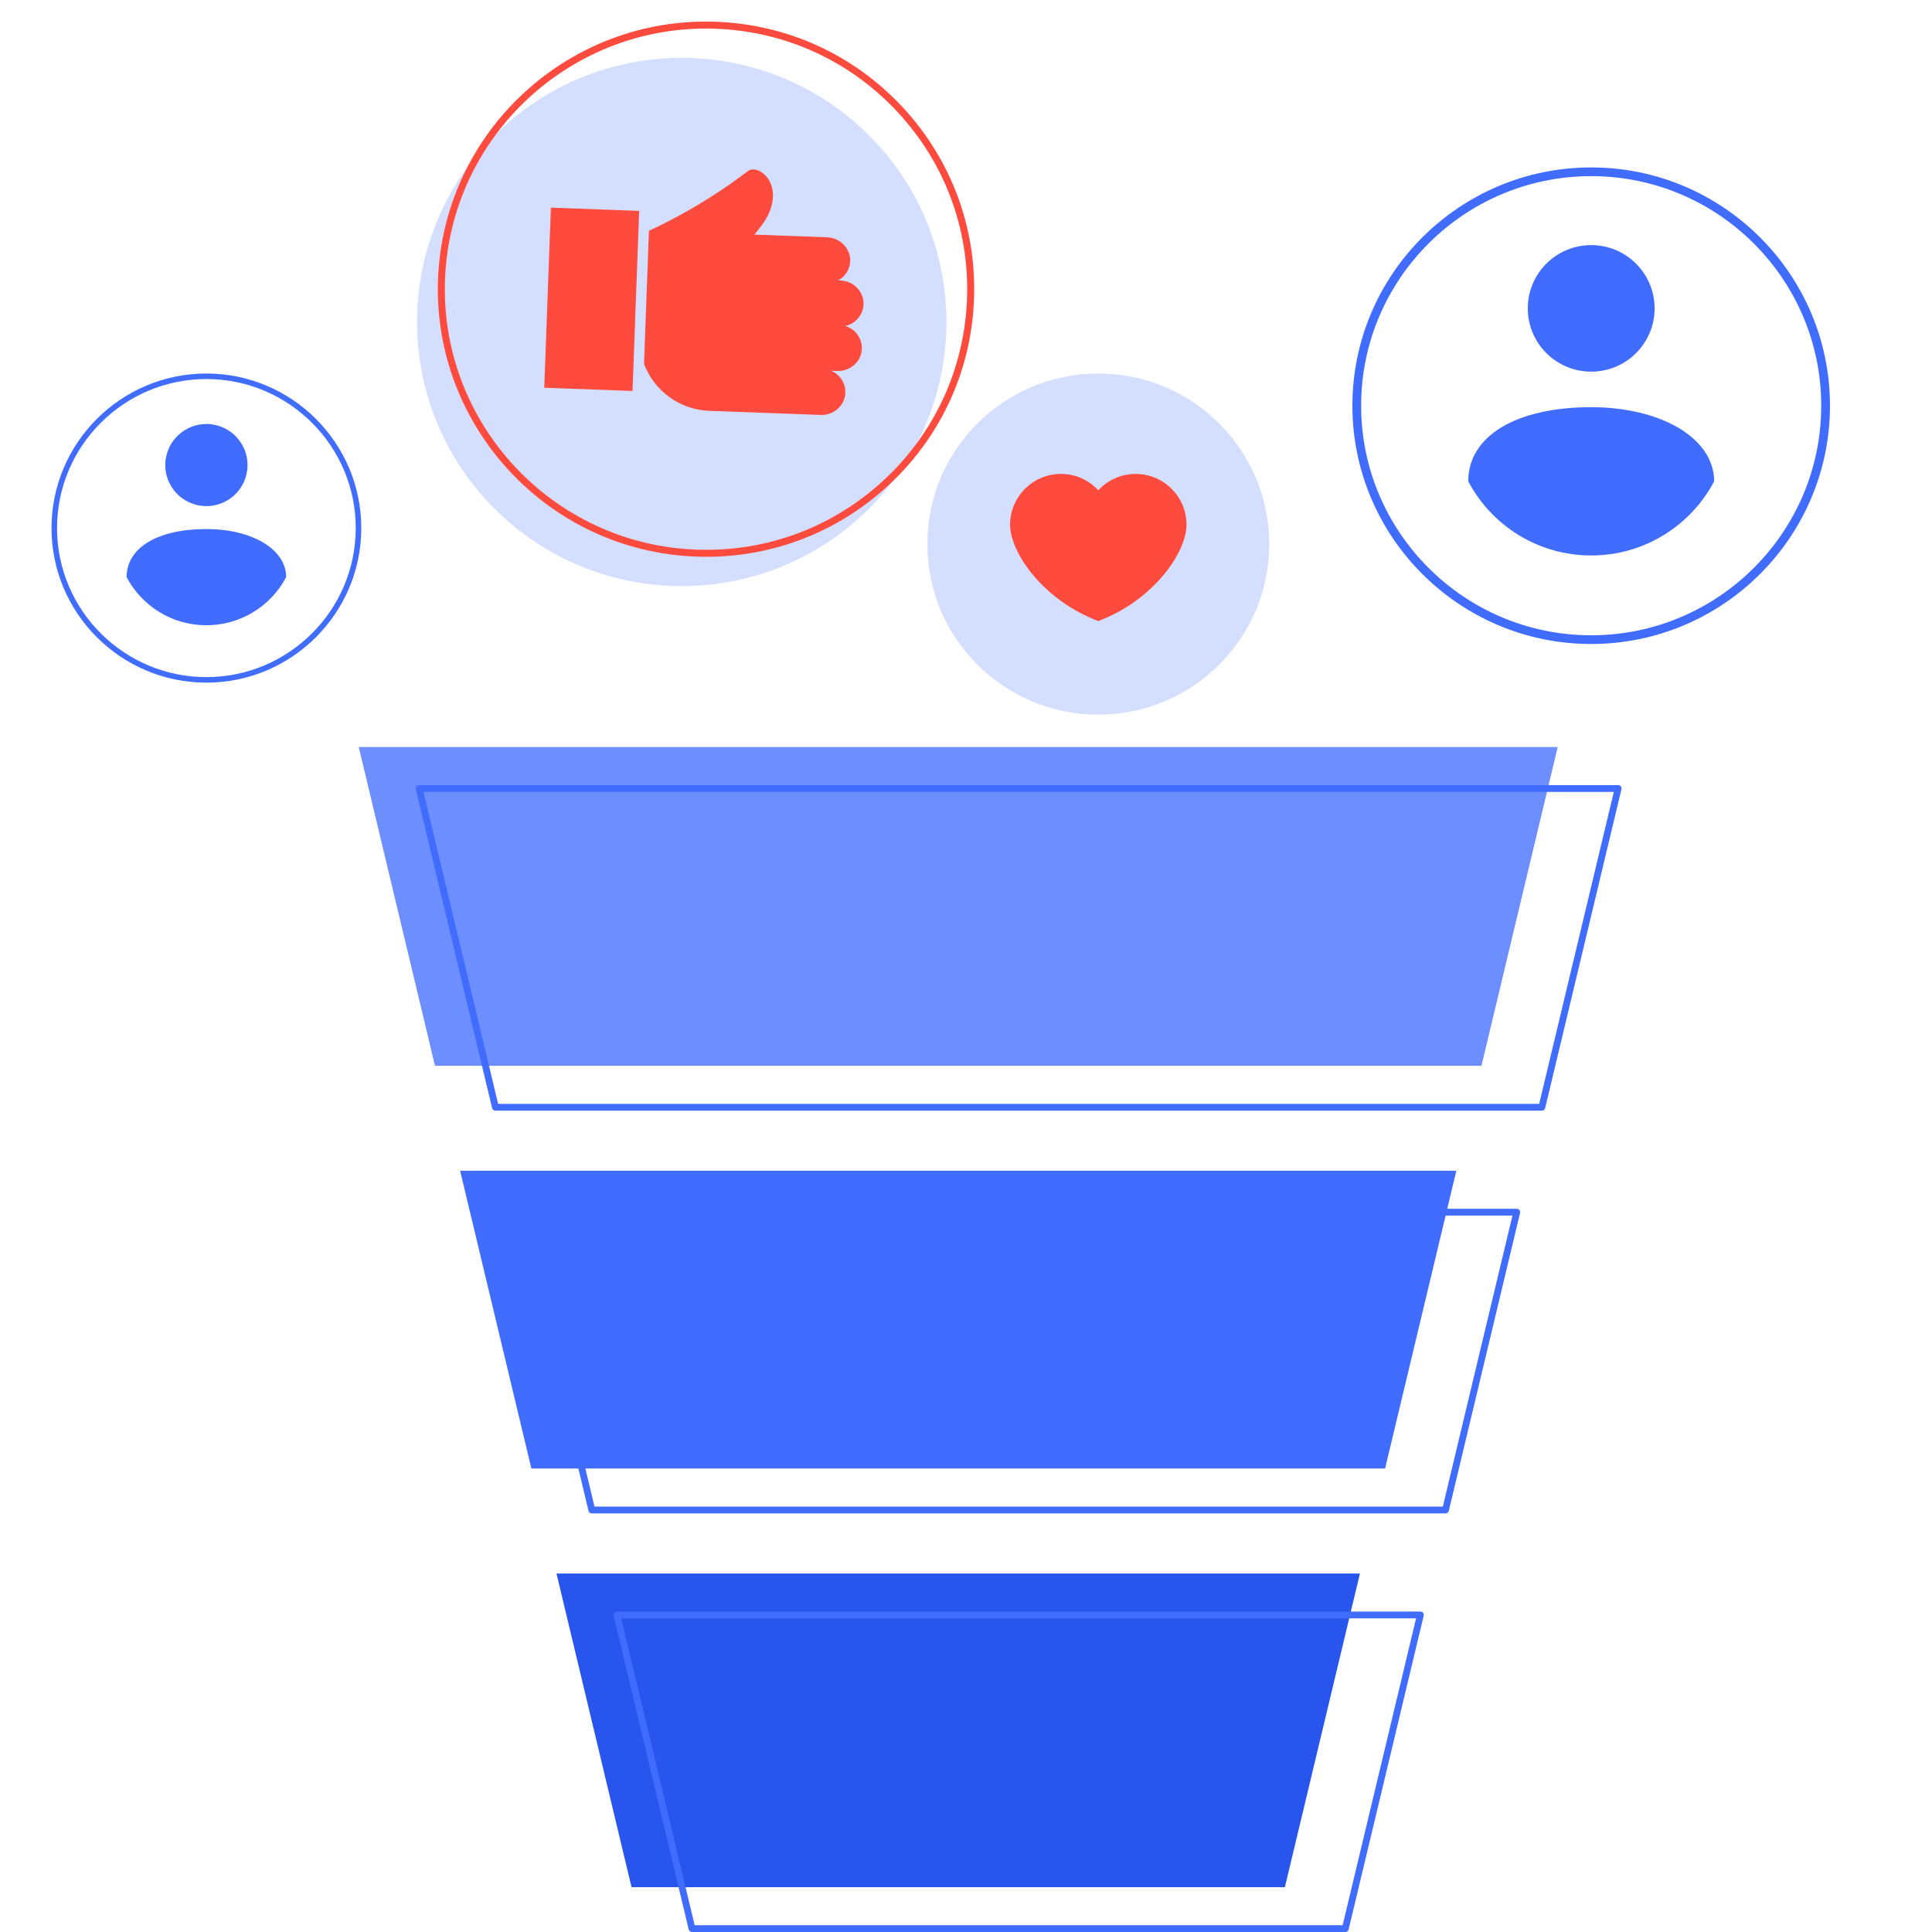
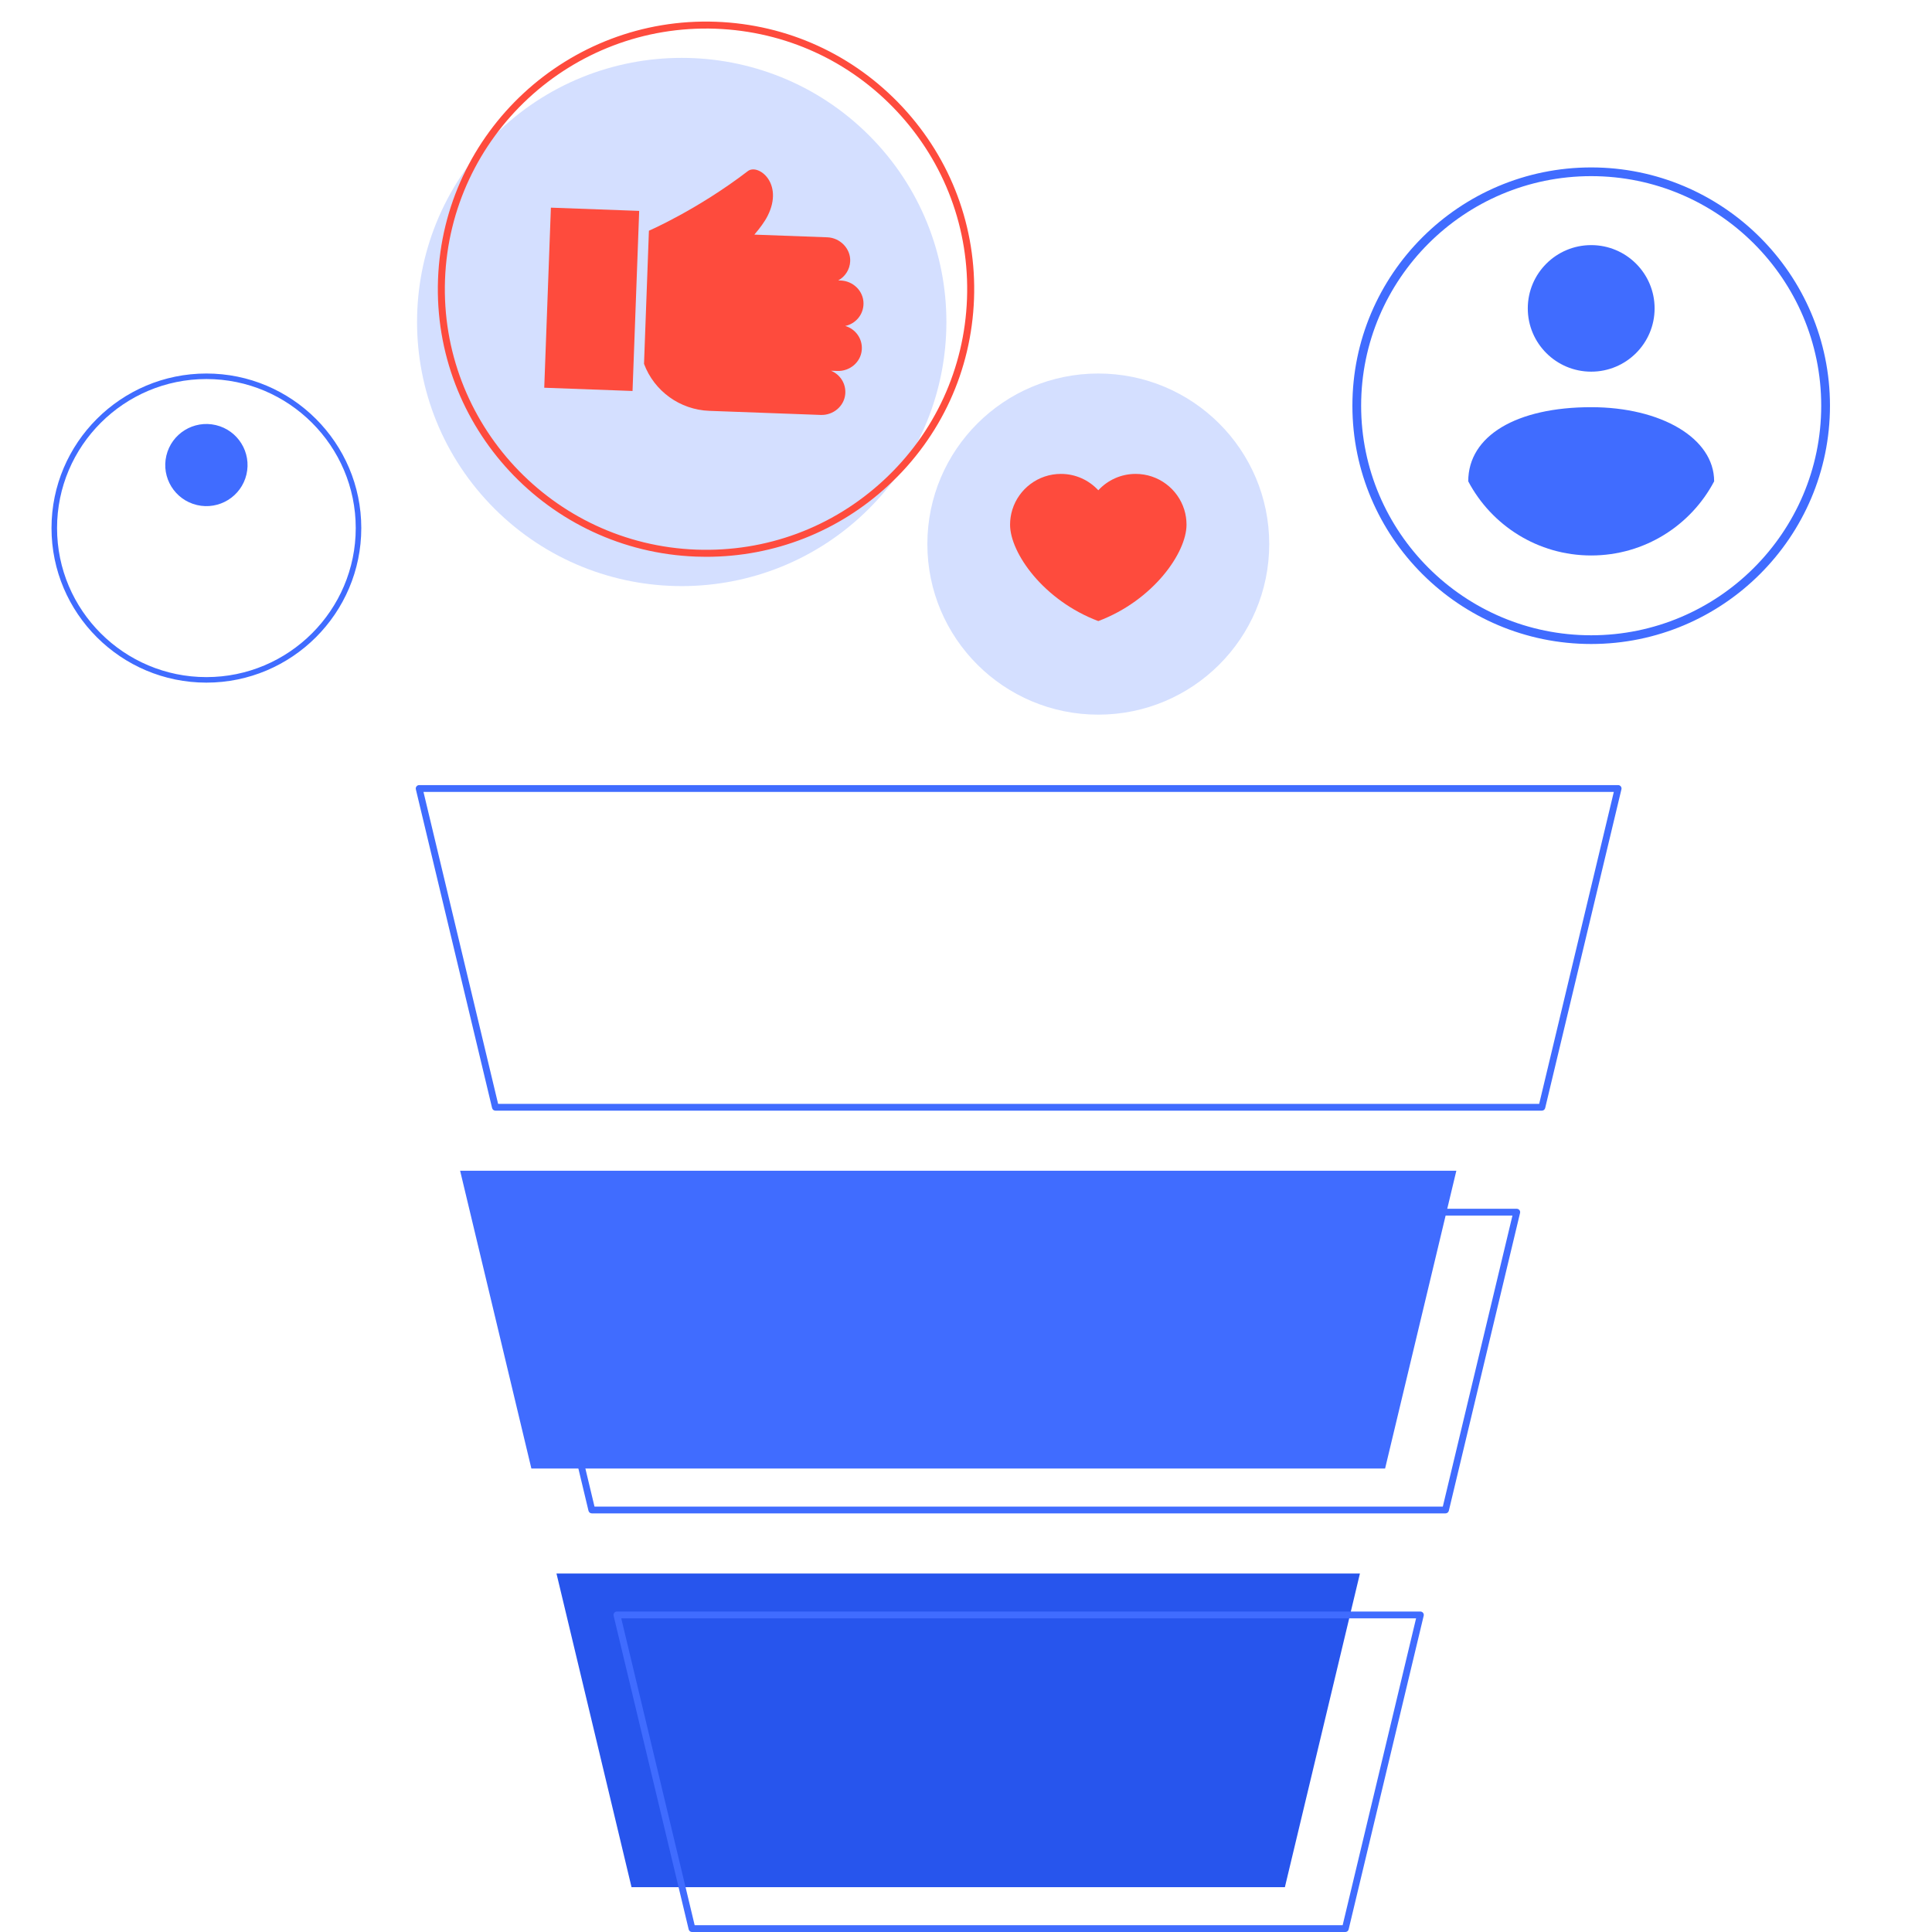
<svg xmlns="http://www.w3.org/2000/svg" width="100" height="100" viewBox="0 0 100 100" fill="none">
  <g clip-path="url(#clip0_1326_1932)">
    <path d="M70.39 81.444L66.505 97.68H32.688L28.803 81.444H70.39Z" fill="#2755ED" />
    <path d="M75.38 60.598L71.692 76.011H27.504L23.816 60.598H75.38Z" fill="#406CFF" />
-     <path d="M80.626 38.667L76.68 55.165H22.515L18.568 38.667H80.626Z" fill="#6C8EFF" />
    <path d="M69.634 100H35.817C35.736 100 35.665 99.945 35.646 99.865L31.761 83.63C31.748 83.578 31.76 83.522 31.794 83.48C31.827 83.438 31.878 83.413 31.932 83.413H73.519C73.573 83.413 73.624 83.438 73.657 83.48C73.691 83.522 73.703 83.578 73.69 83.63L69.805 99.865C69.787 99.945 69.716 100 69.634 100ZM35.956 99.649H69.495L73.296 83.765H32.156L35.956 99.649Z" fill="#406CFF" />
    <path d="M74.819 78.332H30.632C30.55 78.332 30.479 78.276 30.46 78.197L26.772 62.783C26.76 62.731 26.772 62.676 26.805 62.633C26.839 62.591 26.89 62.566 26.944 62.566H78.507C78.561 62.566 78.612 62.591 78.645 62.633C78.679 62.676 78.691 62.731 78.678 62.783L74.991 78.197C74.972 78.276 74.901 78.332 74.819 78.332ZM30.771 77.98H74.68L78.284 62.918H27.167L30.771 77.98Z" fill="#406CFF" />
    <path d="M79.807 57.487H25.643C25.561 57.487 25.49 57.431 25.471 57.352L21.524 40.853C21.512 40.801 21.524 40.746 21.558 40.704C21.591 40.661 21.642 40.637 21.696 40.637H83.754C83.808 40.637 83.859 40.661 83.892 40.704C83.926 40.746 83.938 40.801 83.925 40.853L79.978 57.352C79.959 57.431 79.888 57.487 79.807 57.487ZM25.782 57.135H79.668L83.531 40.989H21.919L25.782 57.135Z" fill="#406CFF" />
    <path d="M82.359 33.333C75.544 33.333 70 27.8 70 20.999C70 14.199 75.544 8.666 82.359 8.666C89.174 8.666 94.719 14.199 94.719 20.999C94.719 27.8 89.174 33.333 82.359 33.333ZM82.359 9.117C75.794 9.117 70.452 14.447 70.452 20.999C70.452 27.551 75.794 32.882 82.359 32.882C88.925 32.882 94.266 27.551 94.266 20.999C94.266 14.447 88.925 9.117 82.359 9.117Z" fill="#406CFF" />
    <path d="M82.36 21.076C78.501 21.076 75.996 22.55 75.996 24.914C77.2 27.195 79.597 28.751 82.36 28.751C85.123 28.751 87.521 27.195 88.724 24.914C88.724 22.675 85.97 21.076 82.36 21.076Z" fill="#406CFF" />
    <path d="M82.36 19.237C84.173 19.237 85.642 17.77 85.642 15.962C85.642 14.153 84.173 12.687 82.36 12.687C80.547 12.687 79.078 14.153 79.078 15.962C79.078 17.77 80.547 19.237 82.36 19.237Z" fill="#406CFF" />
    <path d="M10.683 35.333C6.262 35.333 2.666 31.744 2.666 27.333C2.666 22.922 6.262 19.333 10.683 19.333C15.103 19.333 18.7 22.922 18.7 27.333C18.7 31.744 15.103 35.333 10.683 35.333ZM10.683 19.619C6.42 19.619 2.953 23.08 2.953 27.333C2.953 31.587 6.42 35.047 10.683 35.047C14.945 35.047 18.413 31.587 18.413 27.333C18.413 23.08 14.945 19.619 10.683 19.619Z" fill="#406CFF" />
-     <path d="M10.682 27.383C8.178 27.383 6.553 28.34 6.553 29.873C7.334 31.353 8.89 32.363 10.682 32.363C12.476 32.363 14.031 31.353 14.812 29.873C14.812 28.42 13.025 27.383 10.682 27.383Z" fill="#406CFF" />
    <path d="M12.756 24.56C13.026 23.418 12.317 22.273 11.173 22.003C10.028 21.733 8.881 22.441 8.611 23.583C8.34 24.725 9.049 25.87 10.194 26.14C11.338 26.41 12.486 25.702 12.756 24.56Z" fill="#406CFF" />
    <path d="M56.847 36.99C61.733 36.99 65.695 33.038 65.695 28.162C65.695 23.286 61.733 19.333 56.847 19.333C51.961 19.333 48 23.286 48 28.162C48 33.038 51.961 36.99 56.847 36.99Z" fill="#D4DFFF" />
    <path d="M52.4 26.376C52.733 25.306 53.733 24.529 54.915 24.529C55.68 24.529 56.367 24.857 56.848 25.376C57.329 24.857 58.015 24.529 58.78 24.529C59.962 24.529 60.962 25.306 61.296 26.376C61.373 26.623 61.414 26.886 61.414 27.158C61.414 28.61 59.694 31.074 56.848 32.147C54.002 31.074 52.281 28.61 52.281 27.158C52.281 26.886 52.323 26.623 52.4 26.376Z" fill="#FE4B3D" />
    <path d="M44.973 26.333C50.323 20.994 50.323 12.338 44.973 6.999C39.623 1.661 30.949 1.661 25.599 6.999C20.249 12.338 20.249 20.994 25.599 26.333C30.949 31.671 39.623 31.671 44.973 26.333Z" fill="#D4DFFF" />
    <path d="M36.556 28.82C36.382 28.82 36.207 28.817 36.032 28.81C28.384 28.529 22.39 22.091 22.672 14.458C22.953 6.826 29.405 0.847 37.054 1.126C40.759 1.262 44.189 2.83 46.713 5.54C49.236 8.251 50.551 11.78 50.415 15.478C50.278 19.175 48.707 22.598 45.991 25.116C43.403 27.516 40.069 28.82 36.556 28.82ZM23.034 14.472C22.76 21.905 28.597 28.175 36.046 28.449C39.656 28.581 43.098 27.304 45.744 24.851C48.389 22.399 49.919 19.065 50.052 15.464C50.185 11.864 48.905 8.427 46.447 5.787C43.99 3.147 40.649 1.62 37.041 1.487C29.589 1.215 23.308 7.038 23.034 14.472Z" fill="#FE4B3D" />
    <path d="M43.749 16.872C44.278 17.024 44.652 17.529 44.606 18.108C44.556 18.749 43.984 19.224 43.34 19.201L43.012 19.189C43.479 19.378 43.795 19.852 43.751 20.388C43.698 21.028 43.126 21.5 42.483 21.477L36.713 21.265C35.198 21.209 33.865 20.25 33.334 18.833L33.337 18.76L33.588 11.943L33.59 11.944L33.588 11.942C33.588 11.942 36.103 10.854 38.709 8.856C39.233 8.455 40.585 9.469 39.736 11.166C39.581 11.474 39.332 11.811 39.045 12.144L42.822 12.283C43.479 12.307 44.032 12.864 44.006 13.519C43.989 13.952 43.742 14.32 43.387 14.515L43.513 14.519C44.157 14.543 44.692 15.059 44.695 15.702C44.698 16.283 44.288 16.759 43.749 16.872Z" fill="#FE4B3D" />
    <path d="M33.084 10.916L28.514 10.748L28.17 20.069L32.74 20.237L33.084 10.916Z" fill="#FE4B3D" />
  </g>
  <defs>
    <clipPath id="clip0_1326_1932">
      <rect width="100" height="100" fill="white" />
    </clipPath>
  </defs>
</svg>